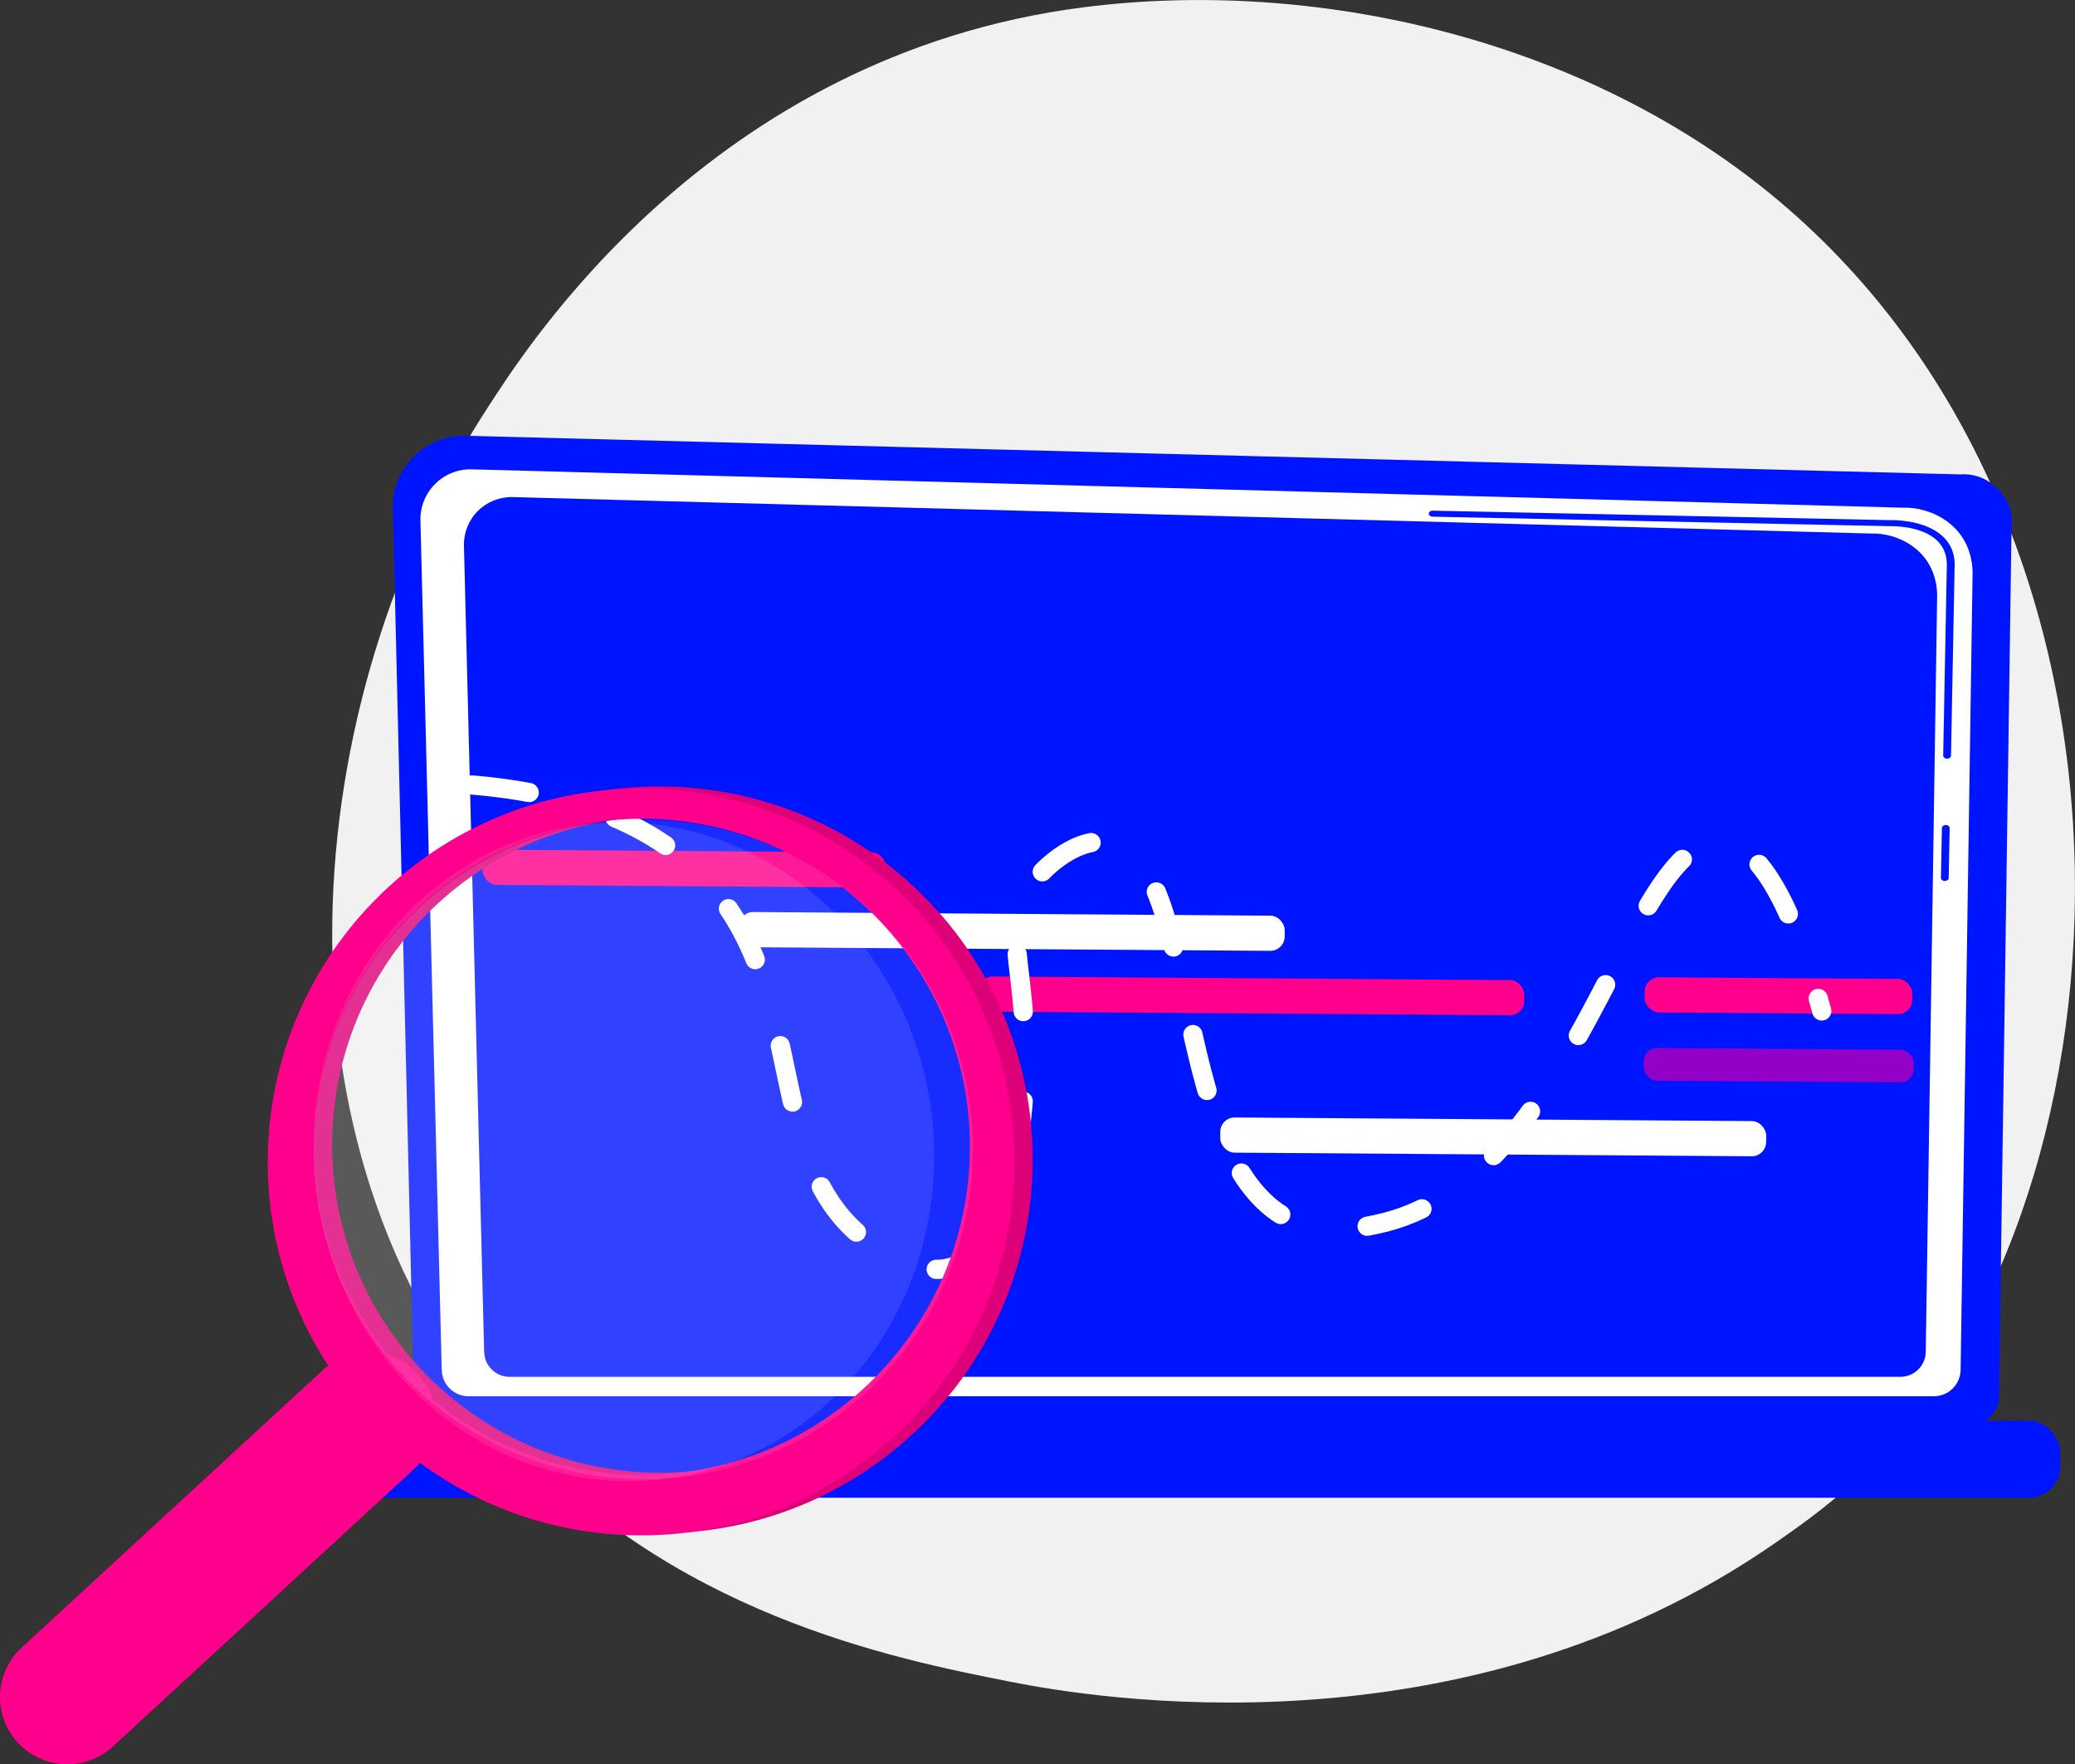
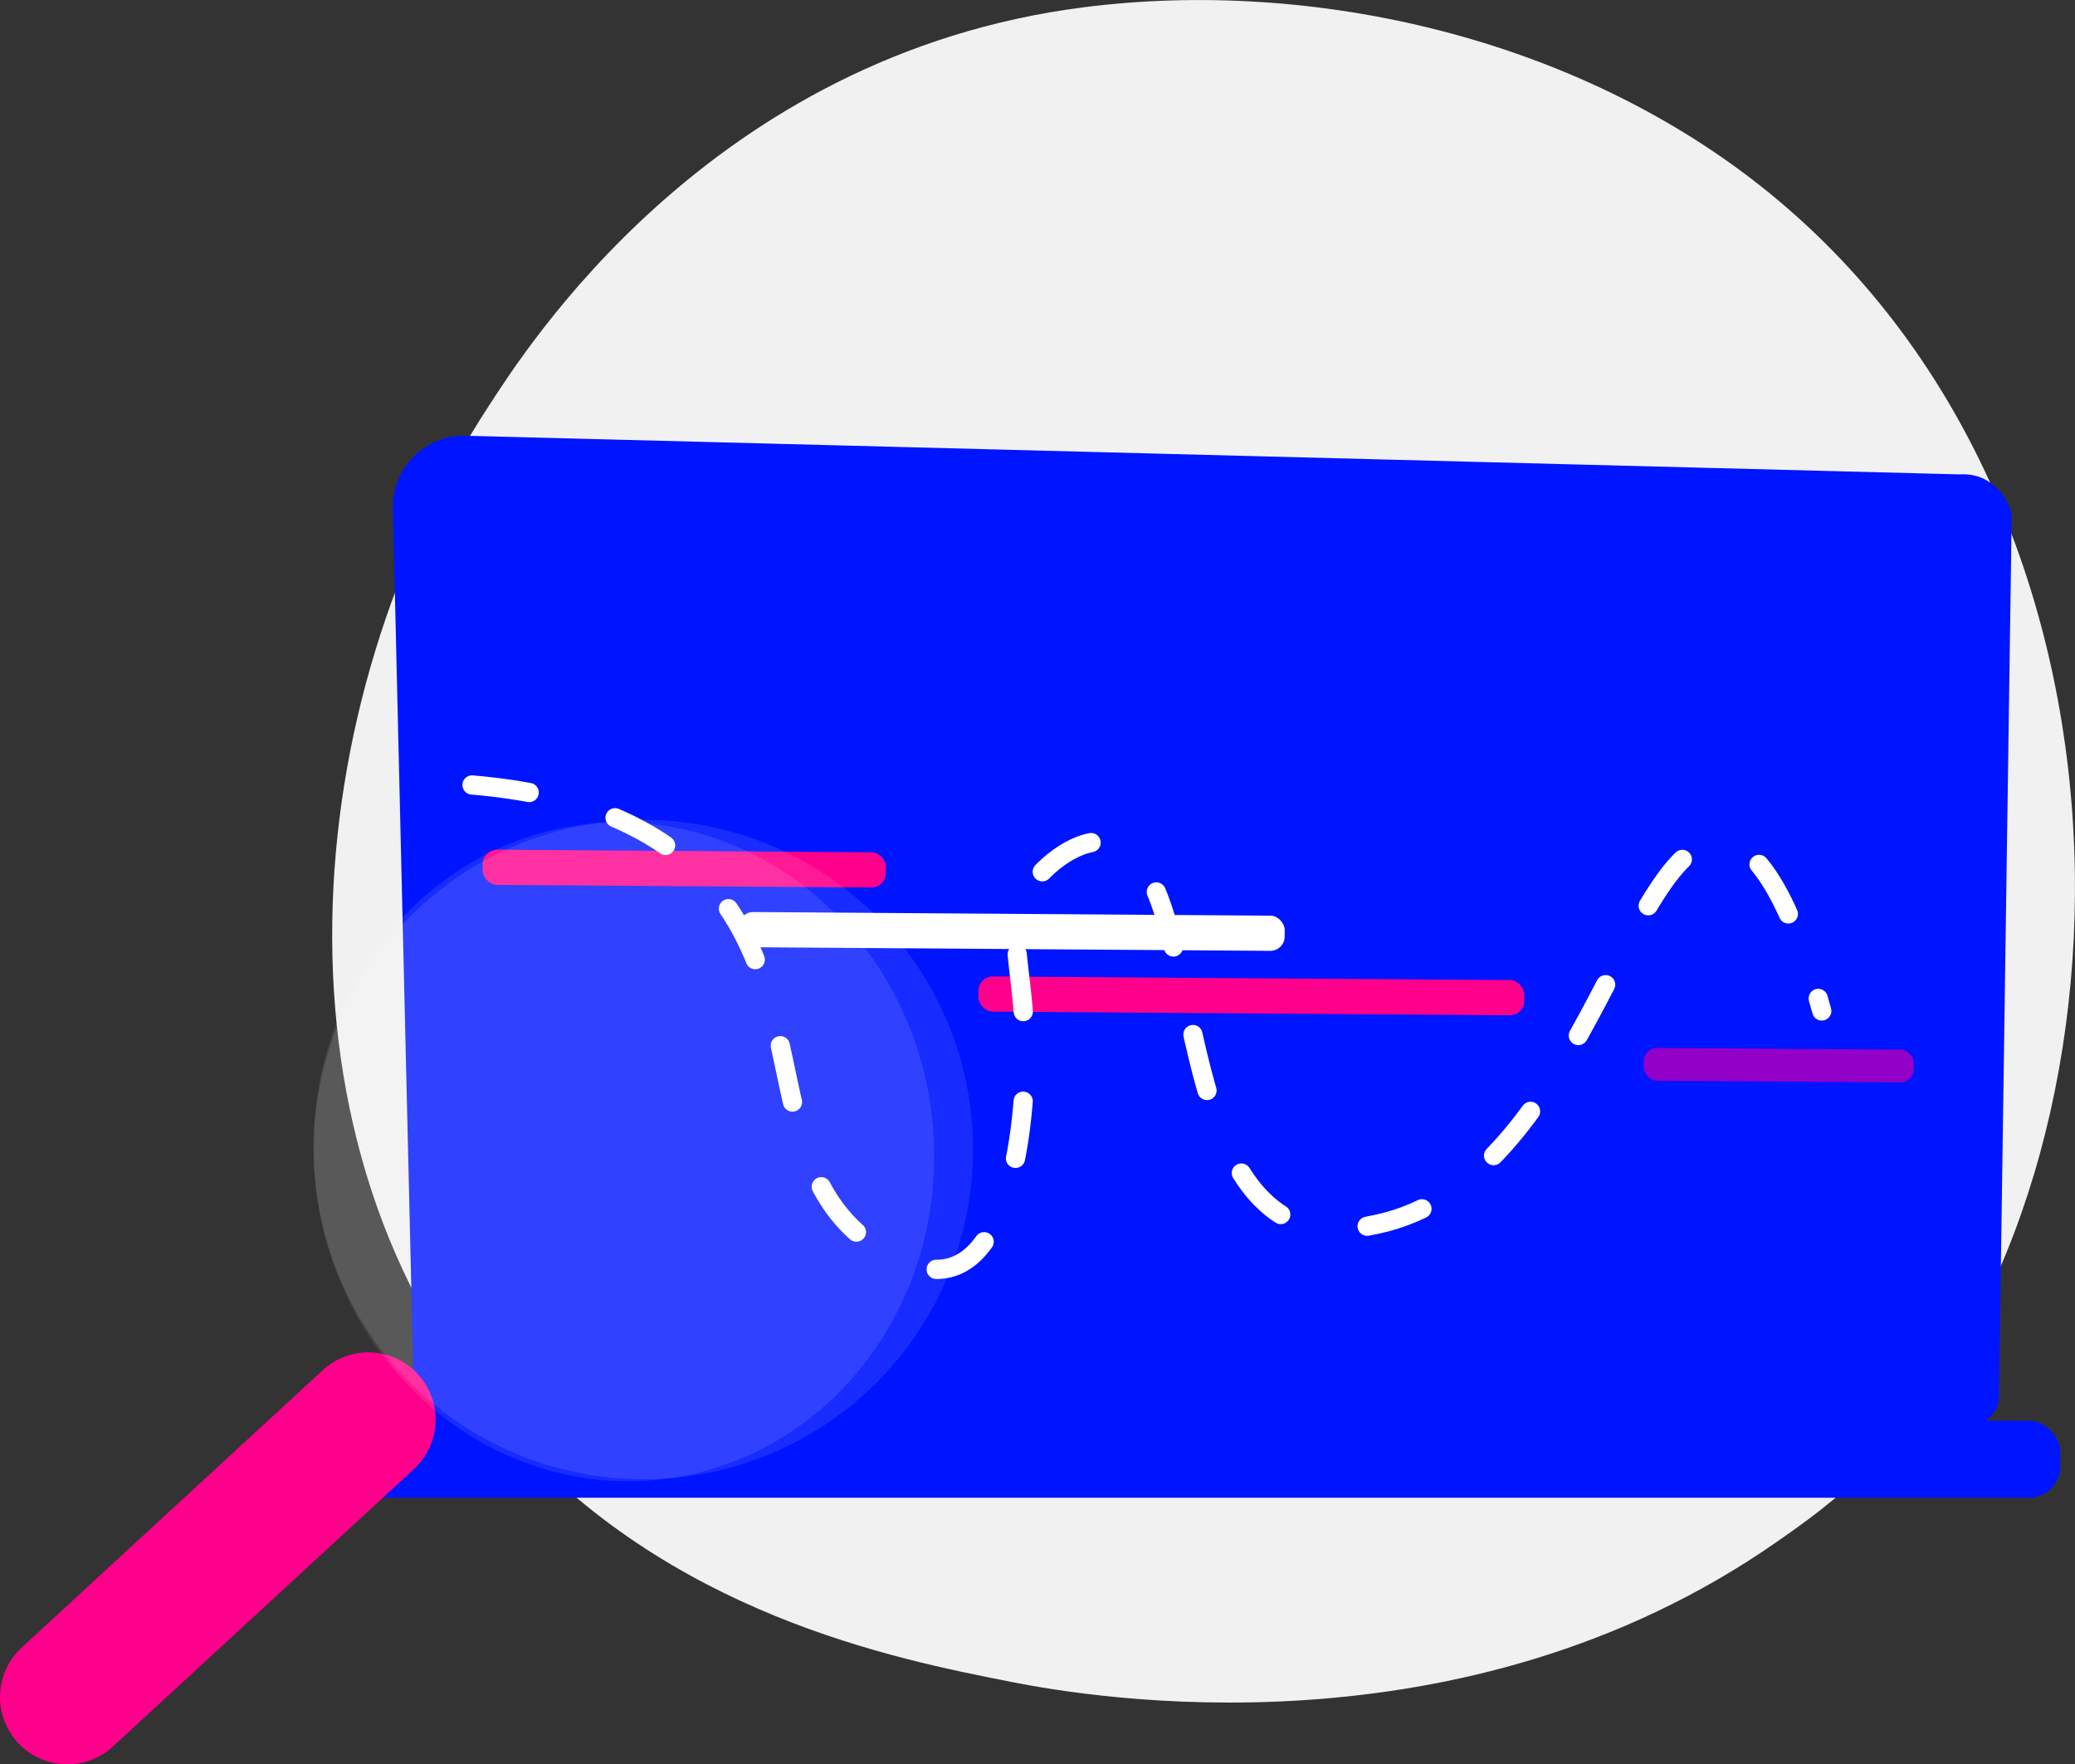
<svg xmlns="http://www.w3.org/2000/svg" id="Calque_2" data-name="Calque 2" viewBox="0 0 323.81 275.29">
  <rect x="0" y="0" width="323.81" height="275.29" fill="#333333" stroke="none" />
  <defs>
    <style>
      .cls-1 {
        stroke: #fff;
        stroke-dasharray: 0 0 9 14;
        stroke-width: 3px;
      }

      .cls-1, .cls-2 {
        fill: none;
        stroke-linecap: round;
        stroke-linejoin: round;
      }

      .cls-3 {
        opacity: .1;
      }

      .cls-3, .cls-4, .cls-5, .cls-6, .cls-7, .cls-8, .cls-9 {
        stroke-width: 0px;
      }

      .cls-3, .cls-7 {
        fill: #fff;
      }

      .cls-2 {
        stroke: #ff008c;
        stroke-width: 21px;
      }

      .cls-4 {
        fill: #dd0079;
      }

      .cls-5 {
        fill: #9300c7;
      }

      .cls-6 {
        fill: #f1f1f1;
      }

      .cls-8 {
        fill: #ff008c;
      }

      .cls-9 {
        fill: #0015ff;
      }
    </style>
  </defs>
  <g id="Calque_1-2" data-name="Calque 1">
    <g>
      <path class="cls-6" d="M292.28,228.29c-5.58,5.72-10.87,9.4-15.04,12.31-49.08,34.23-107.14,24.26-119.49,21.82-18.22-3.6-53.45-10.55-78.92-39.67-38.53-44.05-32.53-113.46-2.64-159.28,5.47-8.38,34.35-54.9,93.04-62.35,35.52-4.51,76.93,4.59,106.91,29.02,62.94,51.27,58.46,154.84,16.14,198.16Z" />
      <g>
        <path class="cls-9" d="M64.58,217.91c0,2.42,1.99,4.41,4.41,4.41h238.55c2.43,0,4.41-1.98,4.41-4.41l1.98-137.09c0-2.42-2.86-7.16-8.09-6.8l-233.13-6.03c-3.04-.08-5.99,1.09-8.14,3.24s-3.34,5.09-3.26,8.13l3.28,138.55Z" />
-         <path class="cls-7" d="M68.94,213.69c0,2.3,1.88,4.17,4.17,4.17h228.68c2.3,0,4.17-1.88,4.17-4.17l1.87-124.45c-.22-7.49-6.79-10.18-10.77-10.02l-223.44-5.99c-2.14-.06-4.21.77-5.72,2.28-1.51,1.51-2.35,3.58-2.29,5.72l3.32,132.47Z" />
        <g>
          <path class="cls-9" d="M303.49,137.46h0c-.34,0-.61-.22-.6-.48l.15-7.79c0-.26.28-.46.61-.46h0c.34,0,.61.22.6.48l-.15,7.79c0,.26-.28.46-.61.46Z" />
-           <path class="cls-9" d="M303.85,118.38h0c-.34,0-.61-.22-.61-.48l.57-29.83c-.01-1.77-.71-3.19-2.07-4.19-2.55-1.88-6.59-1.79-6.76-1.78l-71.42-1.48c-.34,0-.6-.22-.59-.48,0-.26.27-.48.63-.46l71.37,1.48c.44-.02,4.75-.08,7.61,2.04,1.61,1.19,2.44,2.83,2.45,4.88l-.57,29.84c0,.26-.28.46-.61.46Z" />
+           <path class="cls-9" d="M303.85,118.38h0c-.34,0-.61-.22-.61-.48l.57-29.83c-.01-1.77-.71-3.19-2.07-4.19-2.55-1.88-6.59-1.79-6.76-1.78l-71.42-1.48c-.34,0-.6-.22-.59-.48,0-.26.27-.48.63-.46l71.37,1.48l-.57,29.84c0,.26-.28.46-.61.46Z" />
        </g>
        <rect class="cls-9" x="52.37" y="221.66" width="269.14" height="12.04" rx="4.91" ry="4.91" transform="translate(373.89 455.36) rotate(180)" />
        <path class="cls-9" d="M75.56,210.87c0,2.18,1.78,3.96,3.96,3.96h217.04c2.18,0,3.96-1.78,3.96-3.96l1.78-118.11c-.21-7.11-6.44-9.66-10.22-9.51l-212.07-5.69c-2.03-.05-3.99.73-5.43,2.16-1.44,1.43-2.23,3.4-2.18,5.43l3.15,125.73Z" />
      </g>
      <rect class="cls-8" x="75.32" y="132.78" width="62.93" height="5.49" rx="2.24" ry="2.24" transform="translate(.95 -.74) rotate(.4)" />
-       <rect class="cls-8" x="256.65" y="152.62" width="41.78" height="5.49" rx="2.24" ry="2.24" transform="translate(1.09 -1.94) rotate(.4)" />
      <rect class="cls-7" x="115.29" y="142.59" width="85.19" height="5.49" rx="2.24" ry="2.24" transform="translate(1.02 -1.1) rotate(.4)" />
      <rect class="cls-8" x="152.68" y="152.64" width="85.19" height="5.49" rx="2.24" ry="2.24" transform="translate(1.09 -1.36) rotate(.4)" />
-       <rect class="cls-7" x="190.42" y="174.65" width="85.19" height="5.49" rx="2.24" ry="2.24" transform="translate(1.25 -1.63) rotate(.4)" />
      <rect class="cls-5" x="256.5" y="163.65" width="42.16" height="5.11" rx="2.08" ry="2.08" transform="translate(1.17 -1.94) rotate(.4)" />
      <path class="cls-1" d="M73.66,122.48c21.15,1.77,31.59,9.21,37.23,15.67,16.01,18.37,7.61,45.45,26.45,56.82,2.11,1.27,7.09,4.28,11.62,2.59,9.04-3.37,11.52-23.71,10.91-36.88-.5-10.88-3.12-16.76.98-22.53,2.25-3.17,7.49-7.66,12.36-6.71,14.73,2.88,8.73,52.03,29.77,59.61,4.29,1.55,8.06.76,11.76,0,31.77-6.58,39.19-60.74,53.88-59.76,3.84.26,9.62,4.38,15.67,26.45" />
      <g>
-         <path class="cls-4" d="M99.76,239.15c32.13,1.73,59.58-22.92,61.31-55.05,1.73-32.13-22.92-59.58-55.05-61.31-32.13-1.73-59.58,22.92-61.31,55.05-1.73,32.13,22.92,59.58,55.05,61.31ZM105.76,127.5c28.22,1.52,49.88,25.63,48.36,53.85-1.52,28.22-25.63,49.88-53.85,48.36-28.22-1.52-49.88-25.63-48.36-53.85,1.52-28.22,25.63-49.88,53.85-48.36Z" />
-         <path class="cls-8" d="M96.92,239.48c32.13,1.73,59.58-22.92,61.31-55.05,1.73-32.13-22.92-59.58-55.05-61.31-32.13-1.73-59.58,22.92-61.31,55.05-1.73,32.13,22.92,59.58,55.05,61.31ZM102.92,127.83c28.22,1.52,49.88,25.63,48.36,53.85-1.52,28.22-25.63,49.88-53.85,48.36-28.22-1.52-49.88-25.63-48.36-53.85,1.52-28.22,25.63-49.88,53.85-48.36Z" />
        <line class="cls-2" x1="57.48" y1="221.51" x2="10.5" y2="264.79" />
        <ellipse class="cls-3" cx="97.35" cy="179.71" rx="48.39" ry="51.45" transform="translate(-20.06 12.42) rotate(-6.62)" />
        <circle class="cls-3" cx="100.4" cy="179.36" r="51.45" />
      </g>
    </g>
  </g>
</svg>